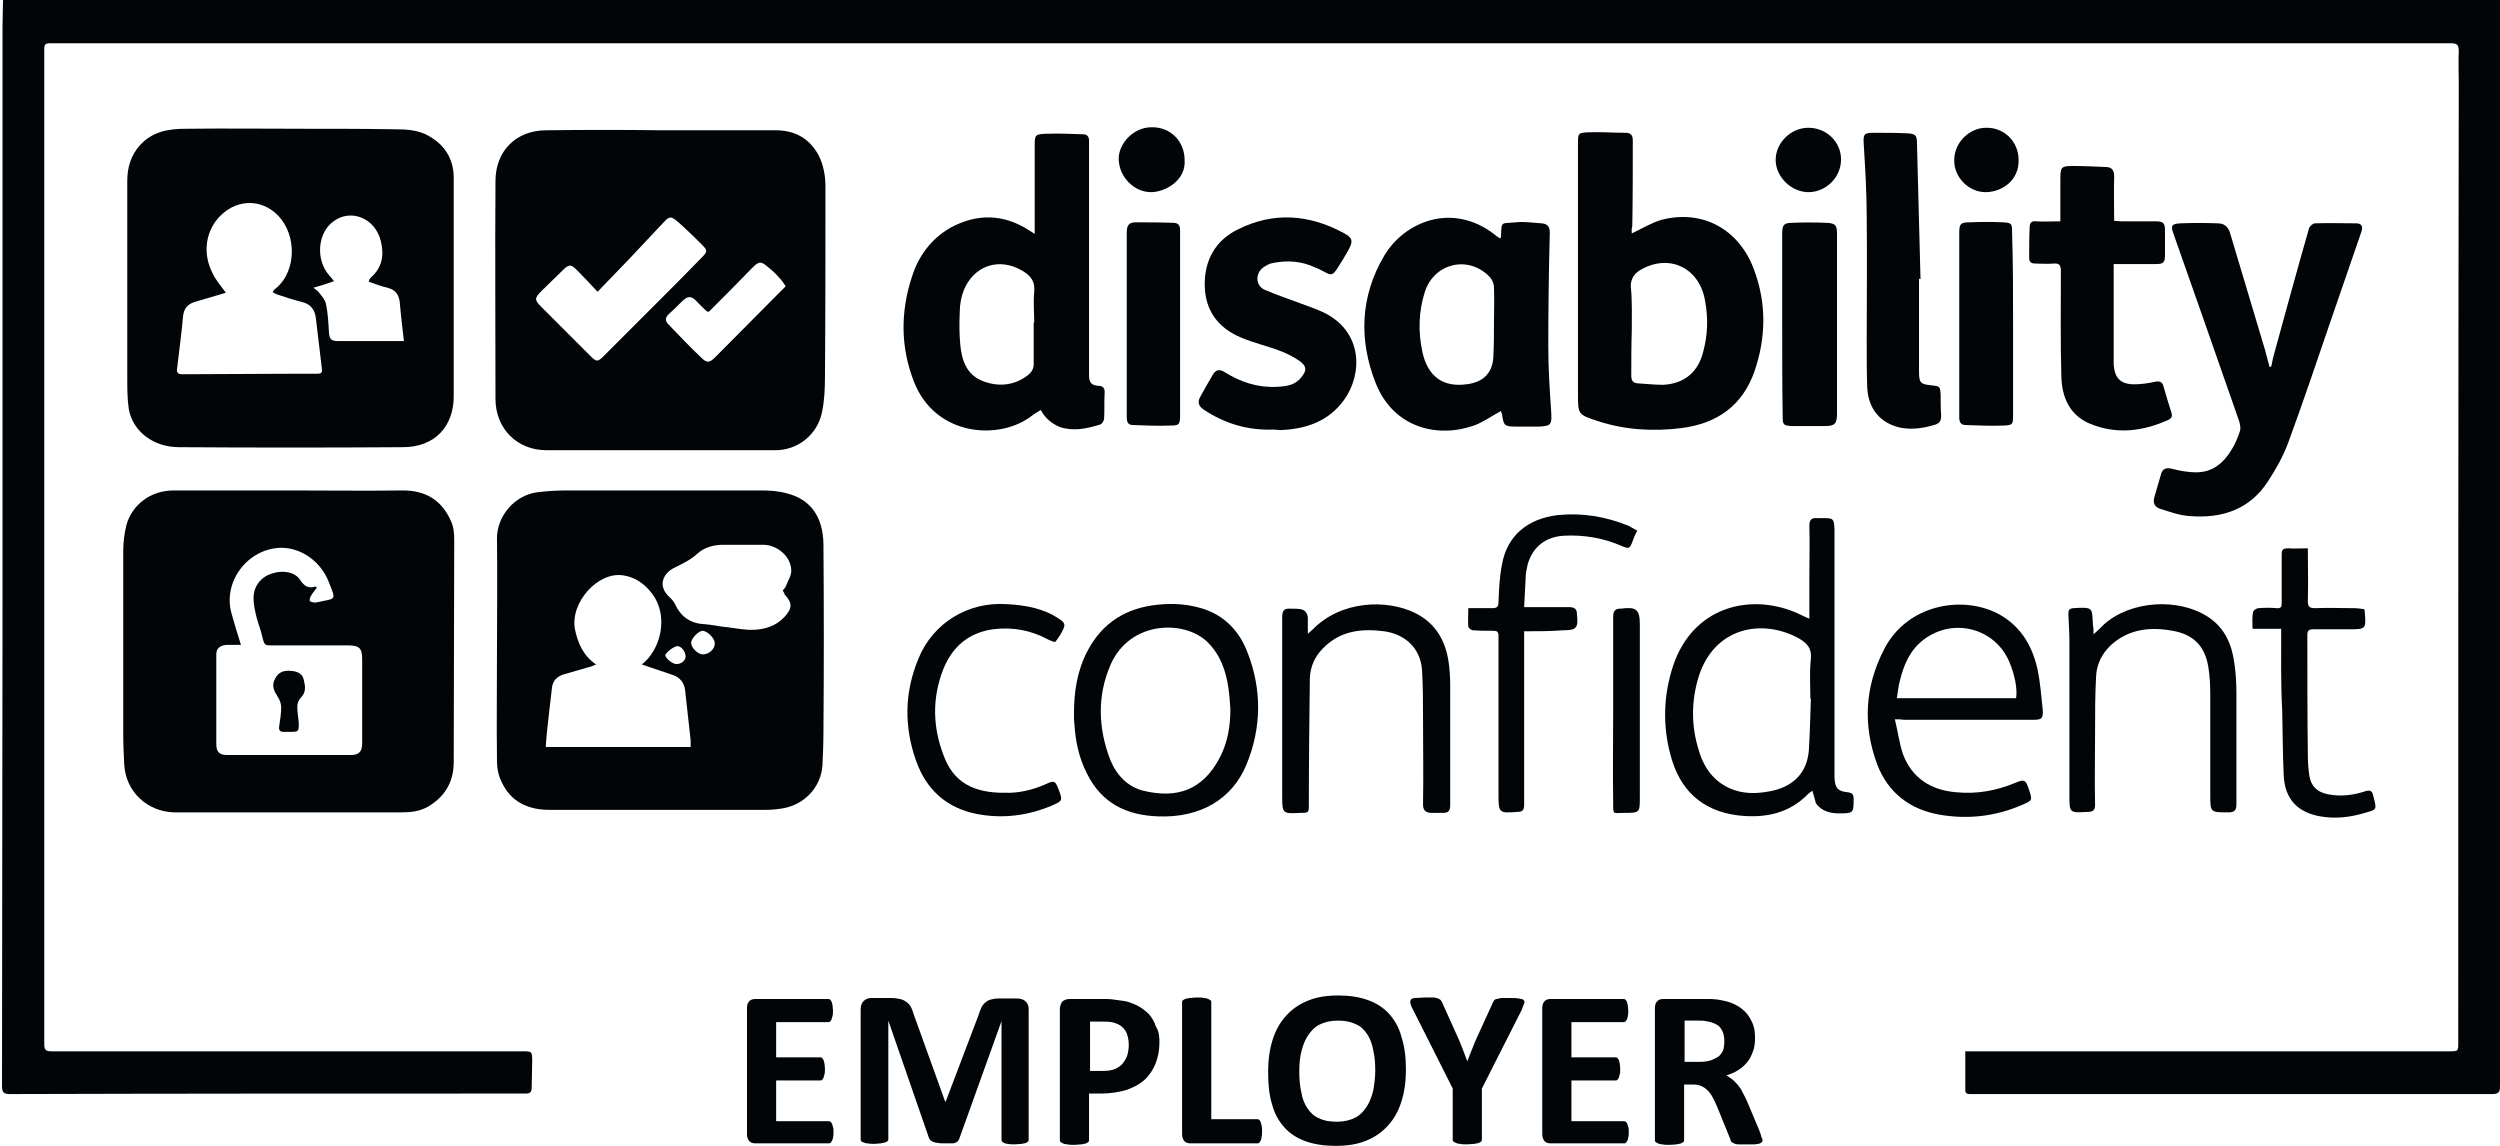
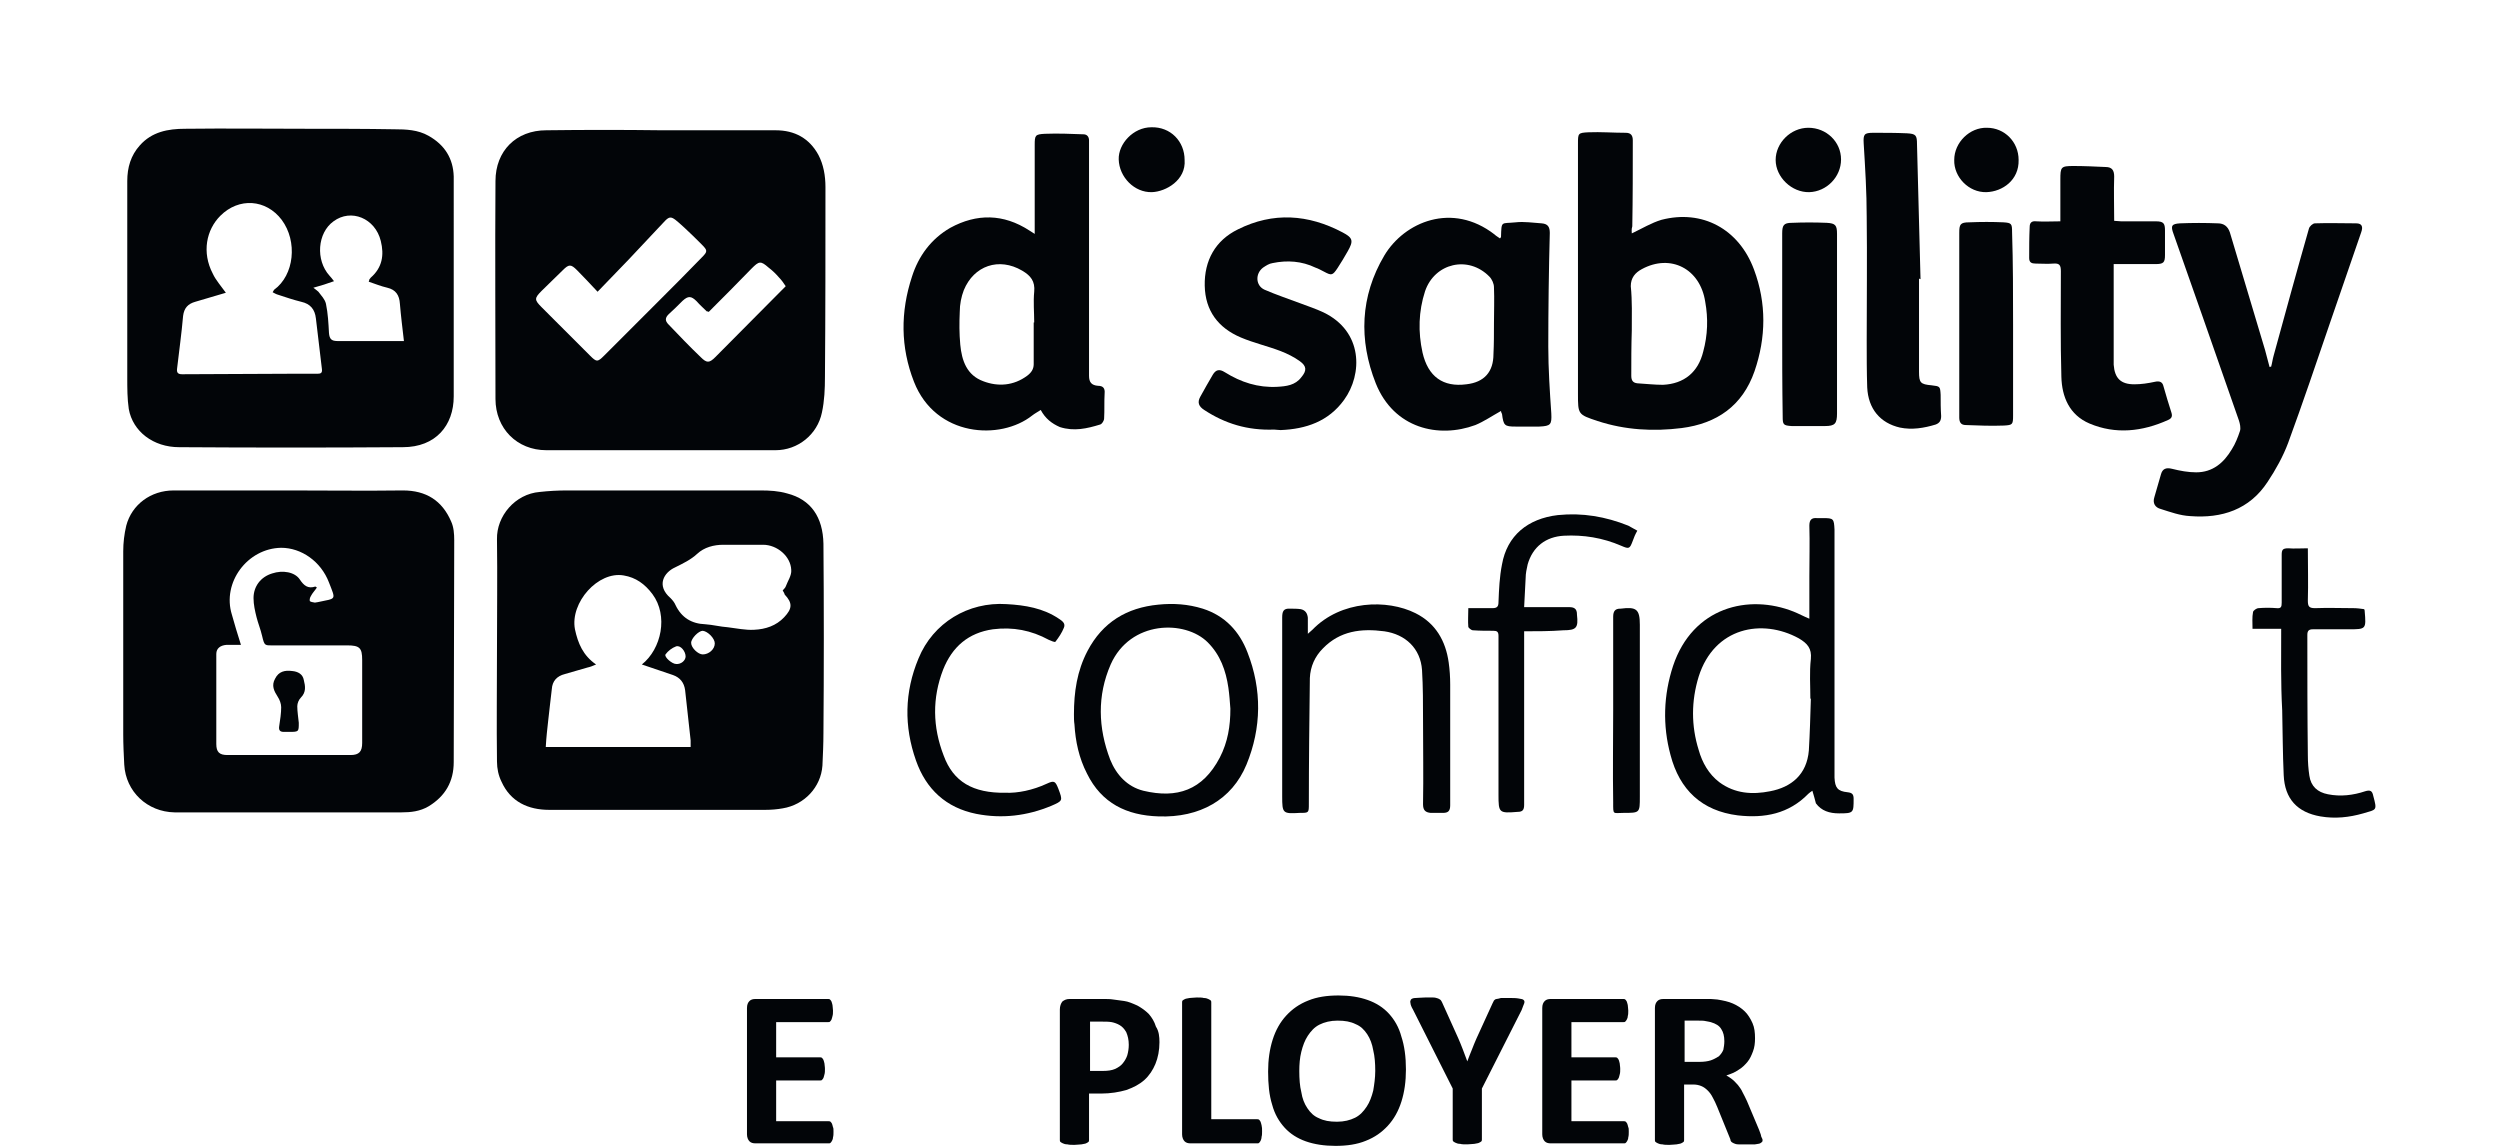
<svg xmlns="http://www.w3.org/2000/svg" version="1.1" id="Layer_1" x="0px" y="0px" viewBox="0 0 497 227.8" style="enable-background:new 0 0 497 227.8;" xml:space="preserve">
  <style type="text/css">
	.st0{fill:#020508;}
</style>
  <g>
-     <path class="st0" d="M497,0c0,0.7,0,1.5,0,2.2c0,71.2,0,142.3,0,213.5c0,1.1,0,1.8-1.5,1.8c-32.2,0-64.4,0-96.6,0   c-2.4,0-4.7,0-7.1,0c-0.6,0-1.1,0-1.1-0.8c0-2.5,0-5,0-7.7c0.7,0,1.2,0,1.8,0c31.5,0,62.9,0,94.4,0c1.8,0,1.8,0,1.8-1.8   c0-63.5,0-127.1,0.1-190.6c0-2.2-0.1-4.3,0-6.5c0-1.2-0.4-1.5-1.5-1.5c-3.6,0-7.2,0-10.9,0c-153.8,0-307.6,0-461.3,0   c-1.7,0-3.5,0-5.2,0C9,8.6,8.8,8.9,8.8,9.7c0,2.7,0,5.3,0,8c0,63.3,0,126.6,0,189.9c0,1.3,0.5,1.4,1.5,1.4c31.2,0,62.3,0,93.5,0   c2,0,2,0,2,2.1c0,1.7-0.1,3.4-0.1,5.1c0,0.9-0.3,1.2-1.2,1.2c-2.2,0-4.3,0-6.5,0c-32,0-64.1,0-96.1,0.1c-1.4,0-1.5-0.6-1.5-1.7   c0-31.4,0.1-62.7,0.1-94.1c0-38.8,0-77.7,0-116.5c0-1.7,0.1-3.5,0.1-5.2C165.8,0,331.4,0,497,0z" />
    <path class="st0" d="M131.6,25.9c7.5,0,15.1,0,22.6,0c3.8,0,6.7,1.6,8.5,4.9c1,1.9,1.4,4.1,1.4,6.4c0,12.6,0,25.1-0.1,37.7   c0,2.4-0.1,4.8-0.6,7.1c-0.9,4.4-4.8,7.5-9.2,7.5c-15.2,0-30.4,0-45.6,0c-5.8,0-10.1-4.3-10.1-10.2c0-14.4-0.1-28.9,0-43.3   c0-6,4.1-10.1,10.1-10.1C116.3,25.8,123.9,25.8,131.6,25.9L131.6,25.9z M118.8,58c-1.6-1.7-2.8-3-4.1-4.3c-1.2-1.2-1.6-1.2-2.8,0   c-1.4,1.4-2.8,2.7-4.2,4.1c-1.5,1.5-1.5,1.8,0,3.3c3.2,3.2,6.4,6.4,9.6,9.6c1.3,1.3,1.5,1.3,2.8,0c3.6-3.6,7.2-7.2,10.8-10.8   c2.9-2.9,5.8-5.8,8.6-8.7c1.2-1.2,1.2-1.4,0-2.6c-1.1-1.1-2.2-2.2-3.4-3.3c-3.2-2.9-2.7-2.6-5.3,0.1C127,49.5,123.1,53.6,118.8,58z    M140.9,62c-0.2-0.1-0.3-0.1-0.4-0.1c-0.7-0.7-1.4-1.3-2-2c-1.1-1.1-1.7-1.1-2.8-0.1c-0.9,0.9-1.8,1.8-2.8,2.7   c-0.7,0.7-0.7,1.3,0,2c2.1,2.2,4.2,4.4,6.4,6.5c1.2,1.2,1.7,1.2,2.9,0c4.7-4.7,9.3-9.4,14-14.1c-0.4-0.6-0.8-1.2-1.3-1.7   c-0.6-0.7-1.3-1.4-2.1-2c-1.6-1.4-1.9-1.3-3.4,0.2C146.7,56.2,143.8,59.1,140.9,62z" />
    <path class="st0" d="M57.6,97.5c7.5,0,15,0.1,22.5,0c4.6,0,7.8,2,9.6,6.2c0.5,1.1,0.6,2.4,0.6,3.7c0,14.7-0.1,29.4-0.1,44.1   c0,3.9-1.7,6.8-5,8.8c-1.7,1-3.5,1.2-5.4,1.2c-12.7,0-25.3,0-38,0c-2.4,0-4.7,0-7.1,0c-5.4-0.1-9.7-4.1-10-9.5c-0.1-2-0.2-4-0.2-6   c0-12.1,0-24.2,0-36.4c0-1.7,0.2-3.4,0.6-5.1c1.1-4.2,4.9-7,9.4-7C42.2,97.5,49.9,97.5,57.6,97.5z M47.9,128.2c-1.2,0-2.1,0-2.9,0   c-1.2,0.1-2,0.7-2,1.8c0,6,0,11.9,0,17.9c0,1.6,0.6,2.2,2.2,2.2c8.2,0,16.3,0,24.5,0c1.7,0,2.3-0.7,2.3-2.4c0-5.5,0-11,0-16.5   c0-2.4-0.5-2.9-3-2.9c-4.8,0-9.6,0-14.4,0c-2,0-2,0.2-2.5-1.9c-0.3-1.3-0.8-2.5-1.1-3.7s-0.6-2.5-0.6-3.8c0-2.3,1.4-4.2,3.7-4.9   c2.1-0.7,4.5-0.3,5.5,1.2c0.8,1.2,1.6,1.9,3.1,1.4c0,0,0.1,0.1,0.3,0.2c-0.4,0.6-0.9,1.1-1.2,1.7c-0.2,0.3-0.3,0.8-0.2,1   c0.2,0.2,0.6,0.2,1,0.3c0.2,0,0.4-0.1,0.6-0.1c3.7-0.8,3.6-0.3,2.2-3.9c-1.6-4.2-5.5-6.9-9.5-6.9c-6.7,0.1-11.8,6.9-9.8,13.3   C46.6,124,47.2,126,47.9,128.2z" />
    <path class="st0" d="M90.2,57.2c0,7.2,0,14.4,0,21.6c0,5.8-3.6,10.1-10.1,10.1c-14.8,0.1-29.7,0.1-44.5,0c-5.1,0-9.2-3.1-10-7.6   c-0.3-2-0.3-4.2-0.3-6.2c0-13,0-26.1,0-39.1c0-2.7,0.7-5.1,2.5-7.1c2.4-2.7,5.6-3.3,9-3.3c8.1-0.1,16.2,0,24.2,0   c5.8,0,11.6,0,17.4,0.1c2.3,0,4.7,0.1,6.8,1.3c3.2,1.8,4.9,4.5,5,8.1C90.2,42.4,90.2,49.8,90.2,57.2L90.2,57.2z M44.9,58.2   c-2,0.6-4,1.2-6.1,1.8c-1.4,0.4-2.2,1.2-2.4,2.8c-0.3,3.5-0.8,7-1.2,10.5c-0.1,0.8,0.2,1.1,1,1.1c7.3,0,14.6-0.1,21.9-0.1   c1.7,0,3.3,0,5,0c0.6,0,1-0.1,0.9-0.9c-0.4-3.4-0.8-6.8-1.2-10.1c-0.2-1.8-1.1-2.9-2.9-3.3c-1.6-0.4-3.1-0.9-4.6-1.4   c-0.4-0.1-0.7-0.3-1.1-0.5c0.2-0.3,0.2-0.4,0.3-0.5c4-2.9,4.7-9.6,1.5-13.9c-3.1-4.1-8.5-4.5-12.2-0.8c-2.8,2.8-3.7,7.3-1.5,11.5   C42.9,55.7,43.9,56.8,44.9,58.2z M62.3,57.2c0.5,0.4,0.8,0.6,1,0.8c0.6,0.8,1.3,1.5,1.5,2.4c0.4,1.9,0.5,3.9,0.6,5.8   c0.1,1.2,0.5,1.6,1.7,1.6c3.7,0,7.5,0,11.2,0c0.6,0,1.2,0,2,0c-0.3-2.6-0.6-5-0.8-7.4c-0.1-1.7-0.8-2.8-2.5-3.2   c-1.3-0.3-2.5-0.8-3.7-1.2c0.1-0.2,0.1-0.3,0.1-0.4c0.1-0.1,0.2-0.3,0.3-0.4c2.3-2,2.7-4.5,2-7.3c-1.1-4.5-5.9-6.5-9.4-3.9   c-3.2,2.3-3.6,7.7-0.8,10.8c0.3,0.3,0.5,0.6,0.9,1.1C65,56.4,63.8,56.8,62.3,57.2z" />
    <path class="st0" d="M98.8,129.1c0-7.3,0.1-14.6,0-21.9c-0.1-4.6,3.6-9,8.5-9.4c1.8-0.2,3.6-0.3,5.4-0.3c12.8,0,25.7,0,38.5,0   c1.8,0,3.6,0.1,5.3,0.6c4.7,1.2,7.1,4.7,7.2,10c0.1,12.5,0.1,25.1,0,37.6c0,2.2-0.1,4.3-0.2,6.5c-0.3,4.3-3.6,7.8-7.9,8.5   c-1.1,0.2-2.3,0.3-3.5,0.3c-14.3,0-28.6,0-42.9,0c-4.2,0-7.7-1.6-9.5-5.6c-0.6-1.2-0.9-2.6-0.9-4C98.7,144,98.8,136.5,98.8,129.1   L98.8,129.1z M127.6,132.1c3.9-3.1,5.3-9.7,2.1-14c-1.5-2-3.3-3.3-5.7-3.7c-5.1-0.9-10.7,5.4-9.7,10.7c0.6,2.8,1.6,5.2,4.2,7   c-0.7,0.3-1.2,0.5-1.7,0.6c-1.5,0.4-3,0.9-4.5,1.3c-1.6,0.4-2.5,1.4-2.6,3c-0.2,2-0.5,4-0.7,6.1c-0.2,1.8-0.4,3.5-0.5,5.4   c9.6,0,19.2,0,28.8,0c0-0.5,0-0.9,0-1.3c-0.4-3.3-0.7-6.7-1.1-10c-0.2-1.5-1-2.5-2.4-3C131.7,133.5,129.7,132.8,127.6,132.1z    M155.6,117.4c0.2-0.3,0.5-0.5,0.6-0.8c0.4-1.1,1.2-2.2,1.1-3.3c-0.1-2.7-2.8-5-5.6-5c-2.6,0-5.2,0-7.9,0c-1.9,0-3.8,0.5-5.2,1.8   c-1.3,1.2-2.8,1.9-4.4,2.7c-2.2,1-3.8,3.6-0.9,6.1c0.4,0.4,0.8,0.9,1,1.4c1.2,2.5,3.2,3.7,5.9,3.8c1.5,0.1,3,0.5,4.5,0.6   c1.7,0.2,3.5,0.6,5.2,0.5c2.3-0.1,4.4-0.8,6-2.5s1.7-2.8,0.1-4.5C155.9,117.8,155.7,117.6,155.6,117.4z M139.7,130.1   c1.2,0,2.4-1,2.4-2.2c0-1-1.4-2.4-2.4-2.5c-0.8,0-2.3,1.5-2.3,2.4C137.4,128.8,138.8,130.1,139.7,130.1z M136.3,130.5   c0-1-1-2.3-1.9-2c-0.8,0.3-1.6,0.9-2.1,1.6c-0.3,0.5,1.3,1.9,2.1,1.9C135.4,132.1,136.3,131.3,136.3,130.5z" />
    <path class="st0" d="M206.9,81.5c-0.6,0.4-1.2,0.7-1.7,1.1c-6.3,5-19.2,4.3-23.5-6.7C179,69,179,62,181.3,55   c1.3-4.1,3.8-7.5,7.6-9.7c5.3-2.9,10.6-2.8,15.7,0.5c0.3,0.2,0.5,0.3,1.1,0.7c0-0.7,0-1.1,0-1.5c0-5.4,0-10.8,0-16.2   c0-1.9,0.1-2.1,2-2.2c2.6-0.1,5.1,0,7.7,0.1c0.7,0,1.1,0.5,1.1,1.2c0,1.1,0,2.2,0,3.4c0,14.5,0,28.9,0,43.4c0,1.3,0.5,1.9,1.8,2   c1,0,1.4,0.5,1.3,1.5c-0.1,1.7,0,3.3-0.1,5c0,0.4-0.4,1.1-0.8,1.2c-2.6,0.8-5.2,1.4-8,0.5C209.1,84.2,207.8,83.2,206.9,81.5z    M205.5,64.1h0.1c0-2-0.2-4.1,0-6.1c0.2-2.1-0.7-3.2-2.4-4.2c-4.6-2.7-9.6-1-11.6,3.9c-0.5,1.3-0.8,2.8-0.8,4.3   c-0.1,2.2-0.1,4.3,0.1,6.5c0.3,3.2,1.3,6.1,4.6,7.3c2.9,1.1,6,0.9,8.7-1.1c0.8-0.6,1.3-1.3,1.3-2.3   C205.5,69.6,205.5,66.9,205.5,64.1z" />
    <path class="st0" d="M324.4,46.4c2.1-1,3.9-2.1,5.9-2.7c8.1-2.1,15.4,1.8,18.4,9.9c2.5,6.7,2.4,13.5,0.1,20.2   c-2.4,6.9-7.5,10.4-14.5,11.3c-5.6,0.7-11.2,0.4-16.7-1.4c-3.9-1.3-3.9-1.3-3.9-5.4c0-16.6,0-33.2,0-49.7c0-2.1,0-2.2,2.1-2.3   c2.4-0.1,4.9,0.1,7.4,0.1c1,0,1.4,0.5,1.4,1.5c0,5.7,0,11.4-0.1,17.1C324.3,45.6,324.4,46.1,324.4,46.4z M324.4,65.7L324.4,65.7   c-0.1,3-0.1,6-0.1,9c0,0.9,0.3,1.4,1.2,1.5c1.7,0.1,3.4,0.3,5.1,0.3c4.2-0.2,7-2.5,8-6.6c0.9-3.3,1-6.6,0.4-9.9   c-1-6.6-6.9-9.6-12.6-6.5c-1.3,0.7-2.2,1.7-2.2,3.4C324.5,59.8,324.4,62.8,324.4,65.7z" />
    <path class="st0" d="M298.4,81.7c-1.8,1-3.4,2.1-5.1,2.8c-7.3,2.7-16.2,0.7-19.8-8.3c-3.4-8.6-3.1-17.3,1.7-25.4   c4-6.7,13.5-10.7,21.9-4.2c0.3,0.3,0.7,0.5,1.1,0.8c0.1-0.2,0.2-0.2,0.2-0.3c0.1-3.3,0-2.6,2.9-2.9c1.7-0.2,3.5,0.1,5.2,0.2   c1.2,0.1,1.6,0.7,1.6,1.9c-0.2,7.5-0.3,15.1-0.3,22.6c0,4.4,0.3,8.9,0.6,13.3c0.1,2.2-0.1,2.5-2.4,2.6c-1.6,0-3.2,0-4.7,0   c-2.2,0-2.4-0.2-2.7-2.5C298.5,82.1,298.4,81.9,298.4,81.7z M297,64.3L297,64.3c0-2.4,0.1-4.8,0-7.2c0-0.7-0.4-1.6-0.9-2.1   c-4.2-4.3-10.9-2.7-12.8,2.9c-1.3,4-1.4,8.1-0.5,12.2c1.1,4.8,4.1,6.9,8.7,6.3c3.6-0.4,5.4-2.5,5.4-6C297,68.4,297,66.4,297,64.3z" />
    <path class="st0" d="M451.5,72.9c0.2-0.7,0.3-1.5,0.5-2.2c2.3-8.4,4.6-16.8,7-25.2c0.1-0.5,0.8-1.1,1.2-1.1c2.7-0.1,5.5,0,8.2,0   c1.2,0,1.4,0.7,1,1.8c-2.1,6-4.1,12-6.2,18c-2.7,7.9-5.4,15.9-8.3,23.8c-1,2.7-2.5,5.4-4.1,7.8c-3.6,5.5-9.1,7.3-15.4,6.8   c-2-0.1-3.9-0.8-5.8-1.4c-1.2-0.3-1.7-1.2-1.3-2.4c0.4-1.5,0.9-3,1.3-4.5c0.3-1.1,1-1.4,2.2-1.1c1.6,0.4,3.2,0.7,4.8,0.7   c3.3,0,5.5-1.9,7.1-4.6c0.7-1.1,1.2-2.4,1.6-3.6c0.2-0.6,0-1.5-0.2-2.1c-2.4-6.9-4.8-13.7-7.2-20.6c-1.9-5.5-3.9-11-5.8-16.5   c-0.6-1.6-0.4-2,1.3-2.1c2.5-0.1,5-0.1,7.5,0c1.2,0,2,0.6,2.4,1.8c2.3,7.8,4.7,15.6,7,23.4c0.3,1.1,0.6,2.3,0.9,3.4   C451.2,72.9,451.4,72.9,451.5,72.9z" />
    <path class="st0" d="M253.3,85.4c-5.3,0.2-9.8-1.2-13.9-3.9c-1.1-0.7-1.4-1.5-0.8-2.6c0.8-1.5,1.7-3,2.5-4.4c0.6-1,1.3-1.2,2.4-0.5   c3.2,2,6.6,3.1,10.4,2.9c1.8-0.1,3.6-0.3,4.8-1.9c1.1-1.3,1.1-2.2-0.3-3.2c-1.1-0.8-2.5-1.5-3.8-2c-2.6-1-5.3-1.6-7.9-2.7   c-4.5-1.9-7.1-5.3-7.2-10.3c-0.1-5,2.1-9,6.6-11.2c7-3.5,14-3,20.8,0.6c2.1,1.1,2.2,1.7,1,3.8c-0.6,1.1-1.3,2.2-2,3.3   c-1,1.5-1.2,1.5-2.7,0.7c-0.6-0.3-1.1-0.6-1.7-0.8c-2.7-1.3-5.6-1.5-8.5-0.9c-0.7,0.1-1.3,0.5-1.9,0.9c-1.6,1.2-1.5,3.6,0.3,4.4   c2.3,1,4.7,1.8,7.1,2.7c1.6,0.6,3.1,1.1,4.6,1.8c7.9,3.8,7.8,12.3,4.1,17.4c-3.1,4.3-7.6,5.8-12.6,6   C254.1,85.5,253.6,85.4,253.3,85.4z" />
    <path class="st0" d="M420.2,52.5c0,0.5,0,0.9,0,1.2c0,5.5,0,11.1,0,16.6c0,0.7,0,1.5,0,2.2c0.2,2.7,1.4,3.9,4.1,3.9   c1.4,0,2.7-0.2,4.1-0.5c0.9-0.2,1.5,0,1.7,0.9c0.5,1.7,1,3.5,1.6,5.3c0.2,0.7,0,1.1-0.7,1.4c-5.1,2.3-10.4,2.9-15.6,0.7   c-4-1.7-5.5-5.3-5.6-9.3c-0.2-7-0.1-14-0.1-21c0-1.2-0.3-1.6-1.5-1.5s-2.3,0-3.5,0c-0.8,0-1.3-0.2-1.3-1.1c0-2.1,0-4.1,0.1-6.2   c0-0.9,0.5-1.2,1.3-1.1c1.6,0.1,3.1,0,4.8,0c0-1.5,0-2.9,0-4.3c0-1.3,0-2.7,0-4c0-2.5,0.1-2.7,2.6-2.7c2.1,0,4.2,0.1,6.4,0.2   c1.3,0,1.7,0.7,1.7,1.9c-0.1,2.9,0,5.7,0,8.8c0.5,0,0.9,0.1,1.4,0.1c2.3,0,4.6,0,6.9,0c1.5,0,1.8,0.4,1.8,1.8c0,1.6,0,3.2,0,4.9   c0,1.5-0.3,1.8-1.9,1.8c-2.4,0-4.7,0-7.1,0C421,52.5,420.7,52.5,420.2,52.5z" />
    <path class="st0" d="M360.3,157.2c-0.3,0.2-0.6,0.4-0.8,0.6c-3.9,4-8.7,4.9-14,4.3c-7.2-0.9-11.6-5.1-13.4-12   c-1.6-5.9-1.4-11.9,0.5-17.7c3.9-11.7,15-14.4,24-10.8c1,0.4,1.9,0.9,3.1,1.4c0-2.9,0-5.6,0-8.4c0-3.4,0.1-6.7,0-10.1   c0-1.1,0.4-1.6,1.5-1.5c0.4,0,0.8,0,1.2,0c2.1,0,2.2,0.1,2.3,2.3c0,0.7,0,1.4,0,2.1c0,15.5,0,31,0,46.5c0,0.2,0,0.5,0,0.7   c0.1,2,0.6,2.7,2.6,2.9c0.9,0.1,1.2,0.4,1.2,1.3c0,2.8,0,2.9-2.9,2.9c-1.9,0-3.5-0.5-4.6-2C360.8,159,360.6,158.1,360.3,157.2z    M360,138.9h-0.1c0-2.6-0.2-5.3,0.1-7.9c0.2-2.1-0.7-3.1-2.4-4.1c-7.3-4-16.8-2.2-19.9,7.6c-1.5,4.9-1.5,9.8,0,14.6   c0.7,2.5,2,4.8,4.1,6.4c3.1,2.3,6.6,2.5,10.1,1.8c4.2-0.8,7.3-3.3,7.7-8.1C359.8,145.8,359.9,142.3,360,138.9z" />
    <path class="st0" d="M381.5,55.4c0,6.2,0,12.3,0,18.5c0,2.2,0.3,2.5,2.5,2.7c1.7,0.2,1.7,0.2,1.8,1.9c0,1.4,0,2.8,0.1,4.2   c0,0.9-0.3,1.4-1.1,1.7c-2.3,0.7-4.7,1.1-7.1,0.6c-3.9-0.9-6.3-3.7-6.5-8c-0.1-3.1-0.1-6.2-0.1-9.2c0-8.2,0.1-16.5,0-24.7   c0-4.9-0.3-9.7-0.6-14.6c-0.1-1.8,0.1-2.1,1.9-2.1c2.2,0,4.5,0,6.7,0.1c1.8,0.1,2,0.4,2,2.2c0.2,8.9,0.5,17.9,0.7,26.8   C381.6,55.4,381.5,55.4,381.5,55.4z" />
-     <path class="st0" d="M376.7,143c0.6,2.5,0.9,4.8,1.6,6.9c1.8,4.8,5.6,7.2,10.6,7.6c4.1,0.4,8-0.3,11.8-1.9c1.7-0.7,2-0.6,2.6,1.2   c0.8,2.4,0.8,2.3-1.5,3.3c-5.2,2.2-10.5,2.8-16,1.9c-6-1-10.4-4.3-12.6-10c-2.9-7.8-2.5-15.5,1.4-23c4.5-8.7,15.2-10.7,22.4-7.1   c4.5,2.3,6.9,6.2,8,10.9c0.6,2.7,0.8,5.5,1.1,8.3c0.1,1.8-0.2,2-2,2c-8.6,0-17.2,0-25.7,0C378,143,377.6,143,376.7,143z    M400.8,138.8c0.3-1.9-0.3-4.7-1.3-7.1c-2.8-6.8-11.1-9-17-4.6c-2.8,2.1-4,5-4.8,8.2c-0.3,1.1-0.4,2.2-0.6,3.5   C385.2,138.8,393,138.8,400.8,138.8z" />
    <path class="st0" d="M213.5,142c0-4.4,0.6-8.6,2.7-12.6c3-5.7,7.8-8.6,14.1-9.2c3-0.3,5.9-0.1,8.8,0.8c4.4,1.4,7.3,4.5,8.9,8.7   c2.9,7.4,2.8,15-0.2,22.3c-2.9,7-9.3,10.6-17.5,10.3c-6.3-0.2-11.3-2.6-14.2-8.5c-1.6-3.1-2.3-6.4-2.5-9.8   C213.5,143.4,213.5,142.7,213.5,142z M244.6,140.9c-0.1-1.4-0.2-2.8-0.4-4.2c-0.5-3.4-1.6-6.5-4.1-9c-4.5-4.5-15.4-4.4-19.3,4.4   c-2.7,6.2-2.5,12.6-0.1,18.9c1.2,3,3.4,5.4,6.6,6.2c6.7,1.6,11.8-0.1,15.2-6.6C244.1,147.5,244.6,144.3,244.6,140.9z" />
    <path class="st0" d="M260,126c0.3-0.3,0.6-0.5,0.9-0.8c5.7-5.9,14.9-6.1,20.5-3.3c4,2,6,5.5,6.6,9.8c0.2,1.4,0.3,2.9,0.3,4.4   c0,8,0,16,0,24c0,1.1-0.4,1.5-1.4,1.5c-0.8,0-1.7,0-2.5,0c-1-0.1-1.5-0.5-1.5-1.7c0.1-5.6,0-11.2,0-16.7c0-3.3,0-6.7-0.2-10   c-0.3-4.3-3.3-7.1-7.5-7.7c-4.6-0.6-8.8-0.1-12.2,3.4c-1.6,1.6-2.5,3.6-2.6,5.9c-0.1,8.3-0.2,16.7-0.2,25c0,1.8,0,1.8-1.8,1.8   c-3.4,0.2-3.5,0.1-3.5-3.3c0-11.8,0-23.7,0-35.5c0-1.2,0.2-1.9,1.6-1.8c0.7,0,1.4,0,2.1,0.1c0.9,0.2,1.3,0.8,1.4,1.7   C260,123.7,260,124.8,260,126z" />
-     <path class="st0" d="M416.2,126.1c0.9-0.8,1.5-1.4,2.1-2c5.3-4.7,14.7-5.3,20.6-1.5c3.4,2.2,4.8,5.5,5.3,9.3c0.3,2,0.4,4,0.4,6   c0,7.3,0,14.7,0,22c0,1.2-0.4,1.6-1.6,1.6c-3.6,0-3.6,0-3.6-3.5c0-6.6,0-13.2,0-19.9c0-1.9-0.1-3.8-0.4-5.6c-0.7-4.1-3-6.4-7.1-7.1   c-4.4-0.8-8.6-0.4-12.2,2.8c-1.8,1.7-2.9,3.8-3,6.3c-0.2,3.7-0.2,7.4-0.2,11.1c0,4.8-0.1,9.6,0,14.4c0,1-0.4,1.4-1.4,1.4   c-3.7,0.2-3.7,0.3-3.7-3.4c0-10,0-20.1,0-30.1c0-1.9-0.1-3.8-0.2-5.7c0-0.8,0-1.2,1-1.3c4.3-0.3,3.6,0.1,3.9,3.6   C416.2,124.9,416.2,125.3,416.2,126.1z" />
    <path class="st0" d="M303,125.5c0,1.7,0,3.3,0,4.8c0,9.9,0,19.8,0,29.7c0,1-0.3,1.4-1.3,1.4c-3.7,0.3-3.8,0.2-3.8-3.4   c0-10.5,0-21.1,0-31.6c0-0.8-0.3-1-1-1c-1.4,0-2.7,0-4.1-0.1c-0.3,0-0.9-0.5-0.9-0.7c-0.1-1.1,0-2.3,0-3.7c1.8,0,3.3,0,4.8,0   c0.9,0,1.2-0.3,1.2-1.2c0.1-2.5,0.2-5,0.7-7.5c1-5.7,5.1-9.1,11.1-9.8c4.9-0.5,9.5,0.3,14,2.1c0.6,0.3,1.2,0.7,1.8,1   c-0.4,0.7-0.7,1.4-0.9,2c-0.6,1.6-0.7,1.7-2.3,1c-3.7-1.6-7.5-2.2-11.4-2c-3.6,0.2-6.2,2.2-7.2,5.7c-0.2,0.9-0.4,1.8-0.4,2.7   c-0.1,1.8-0.2,3.6-0.3,5.8c1.6,0,3.1,0,4.6,0s2.9,0,4.4,0c0.9,0,1.5,0.3,1.5,1.4v0.1c0.3,2.6-0.1,3.1-2.7,3.1   C308.1,125.5,305.6,125.5,303,125.5z" />
    <path class="st0" d="M354.3,64.6c0-6.1,0-12.2,0-18.2c0-1.6,0.3-2.1,1.9-2.1c2.3-0.1,4.6-0.1,7,0c1.7,0.1,2,0.5,2,2.2   c0,11.9,0,23.8,0,35.7c0,2-0.4,2.5-2.4,2.5c-2.2,0-4.4,0-6.6,0c-1.7-0.1-1.8-0.3-1.8-1.9C354.3,76.7,354.3,70.7,354.3,64.6   L354.3,64.6z" />
    <path class="st0" d="M400.2,64.5c0,6,0,12.1,0,18.1c0,1.8-0.1,1.9-1.8,2c-2.5,0.1-5.1,0-7.6-0.1c-1,0-1.3-0.6-1.3-1.5   c0-12.2,0-24.5,0-36.7c0-1.7,0.2-2.1,2-2.1c2.3-0.1,4.6-0.1,6.8,0c1.6,0.1,1.7,0.3,1.7,1.9C400.2,52.3,400.2,58.4,400.2,64.5   L400.2,64.5z" />
-     <path class="st0" d="M224,64.5c0-6.1,0-12.2,0-18.4c0-1.3,0.5-1.9,1.7-1.9c2.5,0,5.1,0,7.6,0.1c0.8,0,1.3,0.4,1.3,1.4   c0,12.3,0,24.6,0,36.9c0,1.8-0.2,2-1.9,2c-2.5,0.1-4.9,0-7.4-0.1c-1,0-1.3-0.5-1.3-1.5C224,76.9,224,70.7,224,64.5z" />
    <path class="st0" d="M199.9,157.6c2.4,0.1,5.4-0.5,8.2-1.8c1.5-0.7,1.7-0.5,2.3,1c0.9,2.4,0.9,2.4-1.4,3.4c-4.8,2-9.8,2.6-14.9,1.6   c-6-1.2-10-4.9-12-10.6c-2.4-6.8-2.3-13.6,0.5-20.3c2.9-7.1,9.9-11.3,17.5-10.8c3.7,0.2,7.3,0.8,10.4,2.9c0.6,0.4,1.4,0.9,1,1.8   c-0.4,1-1,1.9-1.7,2.8c-0.1,0.1-0.9-0.2-1.3-0.4c-3.5-1.9-7.1-2.6-11.1-2.1c-4.9,0.7-8.1,3.5-9.9,8c-2.2,5.7-2.1,11.4,0.1,17.1   C189.5,155.4,193.4,157.7,199.9,157.6z" />
    <path class="st0" d="M453.5,125c-1.9,0-3.7,0-5.7,0c0-1.2-0.1-2.3,0.1-3.3c0-0.3,0.7-0.8,1.1-0.8c1.2-0.1,2.4-0.1,3.6,0   c0.9,0.1,1-0.3,1-1.1c0-3.2,0-6.3,0-9.5c0-1,0.2-1.3,1.3-1.3c1.2,0.1,2.5,0,3.9,0c0,3.6,0.1,7,0,10.4c0,1.1,0.2,1.5,1.4,1.5   c2.6-0.1,5.2,0,7.7,0c0.7,0,1.4,0.1,2.1,0.2c0.1,0.2,0.1,0.3,0.1,0.4c0.3,3.6,0.3,3.6-3.2,3.6c-2.4,0-4.7,0-7.1,0   c-0.8,0-1.1,0.3-1.1,1.1c0,8,0,16,0.1,24c0,1.3,0.1,2.7,0.3,4c0.3,2.1,1.6,3.3,3.7,3.7c2.5,0.5,5,0.2,7.4-0.6   c1-0.3,1.4-0.1,1.6,0.9c0.8,3,0.7,2.7-2,3.5c-2.8,0.8-5.6,1.1-8.5,0.6c-4.6-0.8-7.1-3.5-7.3-8.2c-0.2-4.3-0.2-8.6-0.3-12.9   C453.4,135.7,453.5,130.5,453.5,125z" />
    <path class="st0" d="M320.7,141.3c0-6.2,0-12.5,0-18.7c0-1.1,0.4-1.6,1.4-1.6h0.1c3.1-0.4,3.8,0.1,3.8,3.2c0,11.4,0,22.8,0,34.2   c0,3.2,0,3.2-3.2,3.2c-2.2,0-2.1,0.5-2.1-2.1C320.6,153.3,320.7,147.3,320.7,141.3L320.7,141.3z" />
    <path class="st0" d="M235.5,31.8c0.3,4-3.7,6.3-6.5,6.4c-3.5,0.1-6.5-3-6.6-6.5c-0.1-3.1,2.9-6.4,6.5-6.4   C232.7,25.2,235.5,28.1,235.5,31.8z" />
    <path class="st0" d="M366,31.7c0,3.5-2.9,6.4-6.3,6.5c-3.5,0.1-6.7-3-6.7-6.4s3-6.4,6.5-6.4C363.1,25.4,366,28.2,366,31.7z" />
    <path class="st0" d="M401.3,31.8c0.1,4-3.2,6.3-6.4,6.4c-3.5,0.1-6.5-3-6.4-6.4c0-3.5,3.1-6.5,6.5-6.4   C398.5,25.4,401.3,28.2,401.3,31.8z" />
    <path class="st0" d="M57.4,145.5c-0.3,0-0.7,0-1,0c-0.8,0-1-0.4-0.9-1.1c0.2-1.3,0.4-2.6,0.4-3.8c0-0.7-0.3-1.5-0.7-2.1   c-0.7-1.1-1.3-2.2-0.5-3.6c0.7-1.4,1.9-1.7,3.4-1.5c1.1,0.1,2.1,0.6,2.3,1.8c0.3,1.2,0.5,2.4-0.6,3.5c-0.4,0.4-0.7,1.1-0.7,1.7   c0,1.1,0.2,2.2,0.3,3.3C59.4,145.5,59.4,145.5,57.4,145.5z" />
  </g>
  <g>
    <path class="st0" d="M165.7,225c0,0.4,0,0.8-0.1,1.1c0,0.3-0.1,0.5-0.2,0.7c-0.1,0.2-0.2,0.3-0.3,0.4c-0.1,0.1-0.2,0.1-0.4,0.1   h-14.5c-0.5,0-0.9-0.1-1.2-0.4c-0.3-0.3-0.5-0.8-0.5-1.4v-25.1c0-0.7,0.2-1.1,0.5-1.4c0.3-0.3,0.7-0.4,1.2-0.4h14.4   c0.1,0,0.3,0,0.4,0.1s0.2,0.2,0.3,0.4c0.1,0.2,0.1,0.4,0.2,0.7c0,0.3,0.1,0.7,0.1,1.1c0,0.4,0,0.8-0.1,1.1s-0.1,0.5-0.2,0.7   c-0.1,0.2-0.2,0.3-0.3,0.4c-0.1,0.1-0.2,0.1-0.4,0.1h-10.3v7h8.7c0.1,0,0.3,0,0.4,0.1c0.1,0.1,0.2,0.2,0.3,0.4   c0.1,0.2,0.1,0.4,0.2,0.7c0,0.3,0.1,0.6,0.1,1.1c0,0.4,0,0.8-0.1,1.1s-0.1,0.5-0.2,0.7c-0.1,0.2-0.2,0.3-0.3,0.4   c-0.1,0.1-0.2,0.1-0.4,0.1h-8.7v8.1h10.4c0.1,0,0.3,0,0.4,0.1c0.1,0.1,0.2,0.2,0.3,0.4c0.1,0.2,0.1,0.4,0.2,0.7   C165.7,224.2,165.7,224.6,165.7,225z" />
-     <path class="st0" d="M204.5,226.5c0,0.1,0,0.3-0.1,0.4c-0.1,0.1-0.2,0.2-0.4,0.3s-0.5,0.1-0.9,0.2c-0.4,0-0.8,0.1-1.4,0.1   c-0.5,0-1,0-1.3-0.1c-0.4,0-0.6-0.1-0.8-0.2s-0.4-0.2-0.4-0.3c-0.1-0.1-0.1-0.3-0.1-0.4v-23.5h0l-8.4,23.4   c-0.1,0.2-0.2,0.4-0.3,0.5c-0.1,0.1-0.3,0.2-0.5,0.3c-0.2,0.1-0.5,0.1-0.9,0.1s-0.8,0-1.3,0c-0.5,0-0.9,0-1.3-0.1   c-0.4,0-0.6-0.1-0.9-0.2c-0.2-0.1-0.4-0.2-0.5-0.3c-0.1-0.1-0.2-0.3-0.3-0.4l-8.1-23.4h0v23.5c0,0.1,0,0.3-0.1,0.4   c-0.1,0.1-0.2,0.2-0.5,0.3s-0.5,0.1-0.9,0.2c-0.3,0-0.8,0.1-1.3,0.1c-0.5,0-1,0-1.3-0.1c-0.4,0-0.6-0.1-0.9-0.2s-0.4-0.2-0.4-0.3   c-0.1-0.1-0.1-0.3-0.1-0.4v-25.7c0-0.8,0.2-1.3,0.6-1.7c0.4-0.4,0.9-0.6,1.6-0.6h3.8c0.7,0,1.3,0.1,1.8,0.2s0.9,0.3,1.3,0.6   c0.4,0.3,0.7,0.6,0.9,1c0.2,0.4,0.4,0.9,0.6,1.6l6.2,17.2h0.1l6.5-17.1c0.2-0.6,0.4-1.2,0.6-1.6c0.2-0.4,0.5-0.8,0.8-1   c0.3-0.3,0.7-0.5,1.1-0.6s0.9-0.2,1.4-0.2h3.9c0.4,0,0.7,0.1,1,0.2c0.3,0.1,0.5,0.3,0.7,0.5c0.2,0.2,0.3,0.4,0.4,0.7   c0.1,0.3,0.1,0.6,0.1,1V226.5z" />
    <path class="st0" d="M230.5,207.2c0,1.6-0.3,3.1-0.8,4.3c-0.5,1.2-1.2,2.3-2.2,3.2c-1,0.9-2.2,1.5-3.6,2c-1.4,0.4-3.1,0.7-5,0.7   h-2.4v9.2c0,0.1,0,0.3-0.1,0.4c-0.1,0.1-0.3,0.2-0.5,0.3c-0.2,0.1-0.5,0.1-0.9,0.2c-0.4,0-0.8,0.1-1.4,0.1c-0.6,0-1,0-1.4-0.1   c-0.4,0-0.7-0.1-0.9-0.2c-0.2-0.1-0.4-0.2-0.5-0.3c-0.1-0.1-0.1-0.3-0.1-0.4v-25.9c0-0.7,0.2-1.2,0.5-1.6c0.4-0.3,0.8-0.5,1.4-0.5   h6.8c0.7,0,1.3,0,1.9,0.1c0.6,0.1,1.4,0.2,2.2,0.3s1.7,0.5,2.6,0.9c0.9,0.5,1.6,1,2.3,1.7c0.6,0.7,1.1,1.5,1.4,2.5   C230.4,205,230.5,206.1,230.5,207.2z M224.4,207.7c0-1-0.2-1.8-0.5-2.5c-0.4-0.7-0.8-1.1-1.3-1.4c-0.5-0.3-1.1-0.5-1.6-0.6   c-0.6-0.1-1.2-0.1-1.8-0.1h-2.5v9.8h2.6c0.9,0,1.7-0.1,2.4-0.4c0.6-0.3,1.1-0.6,1.5-1.1c0.4-0.5,0.7-1,0.9-1.6   C224.3,209.1,224.4,208.4,224.4,207.7z" />
    <path class="st0" d="M250.9,224.9c0,0.4,0,0.8-0.1,1.1c0,0.3-0.1,0.6-0.2,0.8s-0.2,0.3-0.3,0.4s-0.2,0.1-0.4,0.1h-13.2   c-0.5,0-0.9-0.1-1.2-0.4c-0.3-0.3-0.5-0.8-0.5-1.4v-26.2c0-0.1,0-0.3,0.1-0.4c0.1-0.1,0.3-0.2,0.5-0.3c0.2-0.1,0.5-0.1,0.9-0.2   c0.4,0,0.9-0.1,1.4-0.1c0.6,0,1.1,0,1.4,0.1c0.4,0,0.7,0.1,0.9,0.2c0.2,0.1,0.4,0.2,0.5,0.3c0.1,0.1,0.1,0.3,0.1,0.4v23.2h9.1   c0.1,0,0.3,0,0.4,0.1c0.1,0.1,0.2,0.2,0.3,0.4c0.1,0.2,0.1,0.4,0.2,0.7C250.9,224.1,250.9,224.4,250.9,224.9z" />
    <path class="st0" d="M279.5,212.6c0,2.4-0.3,4.5-0.9,6.4c-0.6,1.9-1.5,3.5-2.7,4.8s-2.6,2.3-4.4,3c-1.7,0.7-3.7,1-6,1   c-2.2,0-4.2-0.3-5.9-0.9c-1.7-0.6-3.1-1.5-4.2-2.7c-1.1-1.2-2-2.7-2.5-4.6c-0.6-1.9-0.8-4.1-0.8-6.6c0-2.3,0.3-4.4,0.9-6.3   c0.6-1.9,1.5-3.5,2.7-4.8c1.2-1.3,2.6-2.3,4.4-3c1.7-0.7,3.7-1,6-1c2.2,0,4.1,0.3,5.8,0.9c1.7,0.6,3.1,1.5,4.2,2.7   c1.1,1.2,2,2.7,2.5,4.6C279.2,207.9,279.5,210.1,279.5,212.6z M273.4,212.9c0-1.5-0.1-2.9-0.4-4.1c-0.2-1.2-0.6-2.3-1.2-3.2   s-1.3-1.6-2.3-2c-1-0.5-2.1-0.7-3.6-0.7c-1.4,0-2.6,0.3-3.6,0.8s-1.7,1.3-2.3,2.2c-0.6,0.9-1,2-1.3,3.2s-0.4,2.5-0.4,3.8   c0,1.6,0.1,3,0.4,4.2c0.2,1.3,0.6,2.3,1.2,3.2c0.6,0.9,1.3,1.6,2.3,2c1,0.5,2.1,0.7,3.6,0.7c1.4,0,2.6-0.3,3.6-0.8   c1-0.5,1.7-1.3,2.3-2.2c0.6-0.9,1-2,1.3-3.2C273.2,215.6,273.4,214.3,273.4,212.9z" />
    <path class="st0" d="M294.6,216.4v10.1c0,0.1,0,0.3-0.1,0.4c-0.1,0.1-0.3,0.2-0.5,0.3c-0.2,0.1-0.5,0.1-0.9,0.2   c-0.4,0-0.9,0.1-1.4,0.1c-0.6,0-1.1,0-1.4-0.1c-0.4,0-0.7-0.1-0.9-0.2c-0.2-0.1-0.4-0.2-0.5-0.3c-0.1-0.1-0.1-0.3-0.1-0.4v-10.1   l-7.9-15.7c-0.3-0.5-0.5-1-0.5-1.3c-0.1-0.3,0-0.5,0.1-0.7c0.2-0.2,0.5-0.3,0.9-0.3c0.5,0,1.1-0.1,1.9-0.1c0.7,0,1.2,0,1.6,0   c0.4,0,0.7,0.1,1,0.2c0.2,0.1,0.4,0.2,0.5,0.3c0.1,0.1,0.2,0.3,0.3,0.5l3.2,7.1c0.3,0.7,0.6,1.4,0.9,2.2s0.6,1.6,0.9,2.4h0   c0.3-0.8,0.6-1.6,0.9-2.3c0.3-0.8,0.6-1.5,0.9-2.2l3.2-7c0.1-0.2,0.2-0.4,0.3-0.6c0.1-0.1,0.3-0.3,0.5-0.3s0.5-0.1,0.9-0.2   c0.4,0,0.9,0,1.5,0c0.8,0,1.5,0,2,0.1s0.8,0.1,1,0.3c0.2,0.2,0.2,0.4,0.1,0.7c-0.1,0.3-0.3,0.7-0.5,1.3L294.6,216.4z" />
    <path class="st0" d="M323.8,225c0,0.4,0,0.8-0.1,1.1c0,0.3-0.1,0.5-0.2,0.7c-0.1,0.2-0.2,0.3-0.3,0.4c-0.1,0.1-0.2,0.1-0.4,0.1   h-14.5c-0.5,0-0.9-0.1-1.2-0.4s-0.5-0.8-0.5-1.4v-25.1c0-0.7,0.2-1.1,0.5-1.4c0.3-0.3,0.7-0.4,1.2-0.4h14.4c0.1,0,0.3,0,0.4,0.1   c0.1,0.1,0.2,0.2,0.3,0.4c0.1,0.2,0.1,0.4,0.2,0.7c0,0.3,0.1,0.7,0.1,1.1c0,0.4,0,0.8-0.1,1.1c0,0.3-0.1,0.5-0.2,0.7   c-0.1,0.2-0.2,0.3-0.3,0.4c-0.1,0.1-0.2,0.1-0.4,0.1h-10.3v7h8.7c0.1,0,0.3,0,0.4,0.1c0.1,0.1,0.2,0.2,0.3,0.4   c0.1,0.2,0.1,0.4,0.2,0.7c0,0.3,0.1,0.6,0.1,1.1c0,0.4,0,0.8-0.1,1.1s-0.1,0.5-0.2,0.7s-0.2,0.3-0.3,0.4s-0.2,0.1-0.4,0.1h-8.7v8.1   h10.4c0.1,0,0.3,0,0.4,0.1c0.1,0.1,0.2,0.2,0.3,0.4c0.1,0.2,0.1,0.4,0.2,0.7C323.8,224.2,323.8,224.6,323.8,225z" />
    <path class="st0" d="M350.4,226.6c0,0.2,0,0.3-0.1,0.4c-0.1,0.1-0.2,0.2-0.4,0.3c-0.2,0.1-0.5,0.1-1,0.2c-0.4,0-1,0-1.8,0   c-0.6,0-1.1,0-1.5,0c-0.4,0-0.7-0.1-0.9-0.2c-0.2-0.1-0.4-0.2-0.5-0.3s-0.2-0.3-0.2-0.5l-2.6-6.4c-0.3-0.7-0.6-1.4-0.9-1.9   c-0.3-0.6-0.6-1-1-1.4c-0.4-0.4-0.8-0.7-1.3-0.9s-1-0.3-1.6-0.3h-1.8v11c0,0.1,0,0.3-0.1,0.4c-0.1,0.1-0.3,0.2-0.5,0.3   c-0.2,0.1-0.5,0.1-0.9,0.2c-0.4,0-0.8,0.1-1.4,0.1c-0.6,0-1,0-1.4-0.1c-0.4,0-0.7-0.1-0.9-0.2s-0.4-0.2-0.5-0.3   c-0.1-0.1-0.1-0.3-0.1-0.4v-26.2c0-0.7,0.2-1.1,0.5-1.4c0.3-0.3,0.7-0.4,1.2-0.4h7.5c0.8,0,1.4,0,1.9,0c0.5,0,0.9,0.1,1.3,0.1   c1.2,0.2,2.2,0.4,3.1,0.8c0.9,0.4,1.7,0.9,2.4,1.6c0.6,0.6,1.1,1.4,1.5,2.3s0.5,1.9,0.5,3c0,1-0.1,1.8-0.4,2.6s-0.6,1.5-1.1,2.1   c-0.5,0.6-1.1,1.2-1.8,1.6c-0.7,0.5-1.5,0.8-2.4,1.1c0.4,0.2,0.8,0.5,1.2,0.8c0.4,0.3,0.7,0.7,1.1,1.1c0.3,0.4,0.7,0.9,0.9,1.4   c0.3,0.5,0.6,1.2,0.9,1.8l2.4,5.7c0.2,0.6,0.4,1,0.4,1.2S350.4,226.4,350.4,226.6z M342.8,207c0-1-0.2-1.8-0.6-2.4   c-0.4-0.7-1.1-1.1-2.1-1.4c-0.3-0.1-0.6-0.1-1-0.2s-0.9-0.1-1.6-0.1h-2.6v8.2h3c0.8,0,1.6-0.1,2.2-0.3c0.6-0.2,1.1-0.5,1.6-0.8   c0.4-0.4,0.7-0.8,0.9-1.3C342.7,208.2,342.8,207.6,342.8,207z" />
  </g>
</svg>